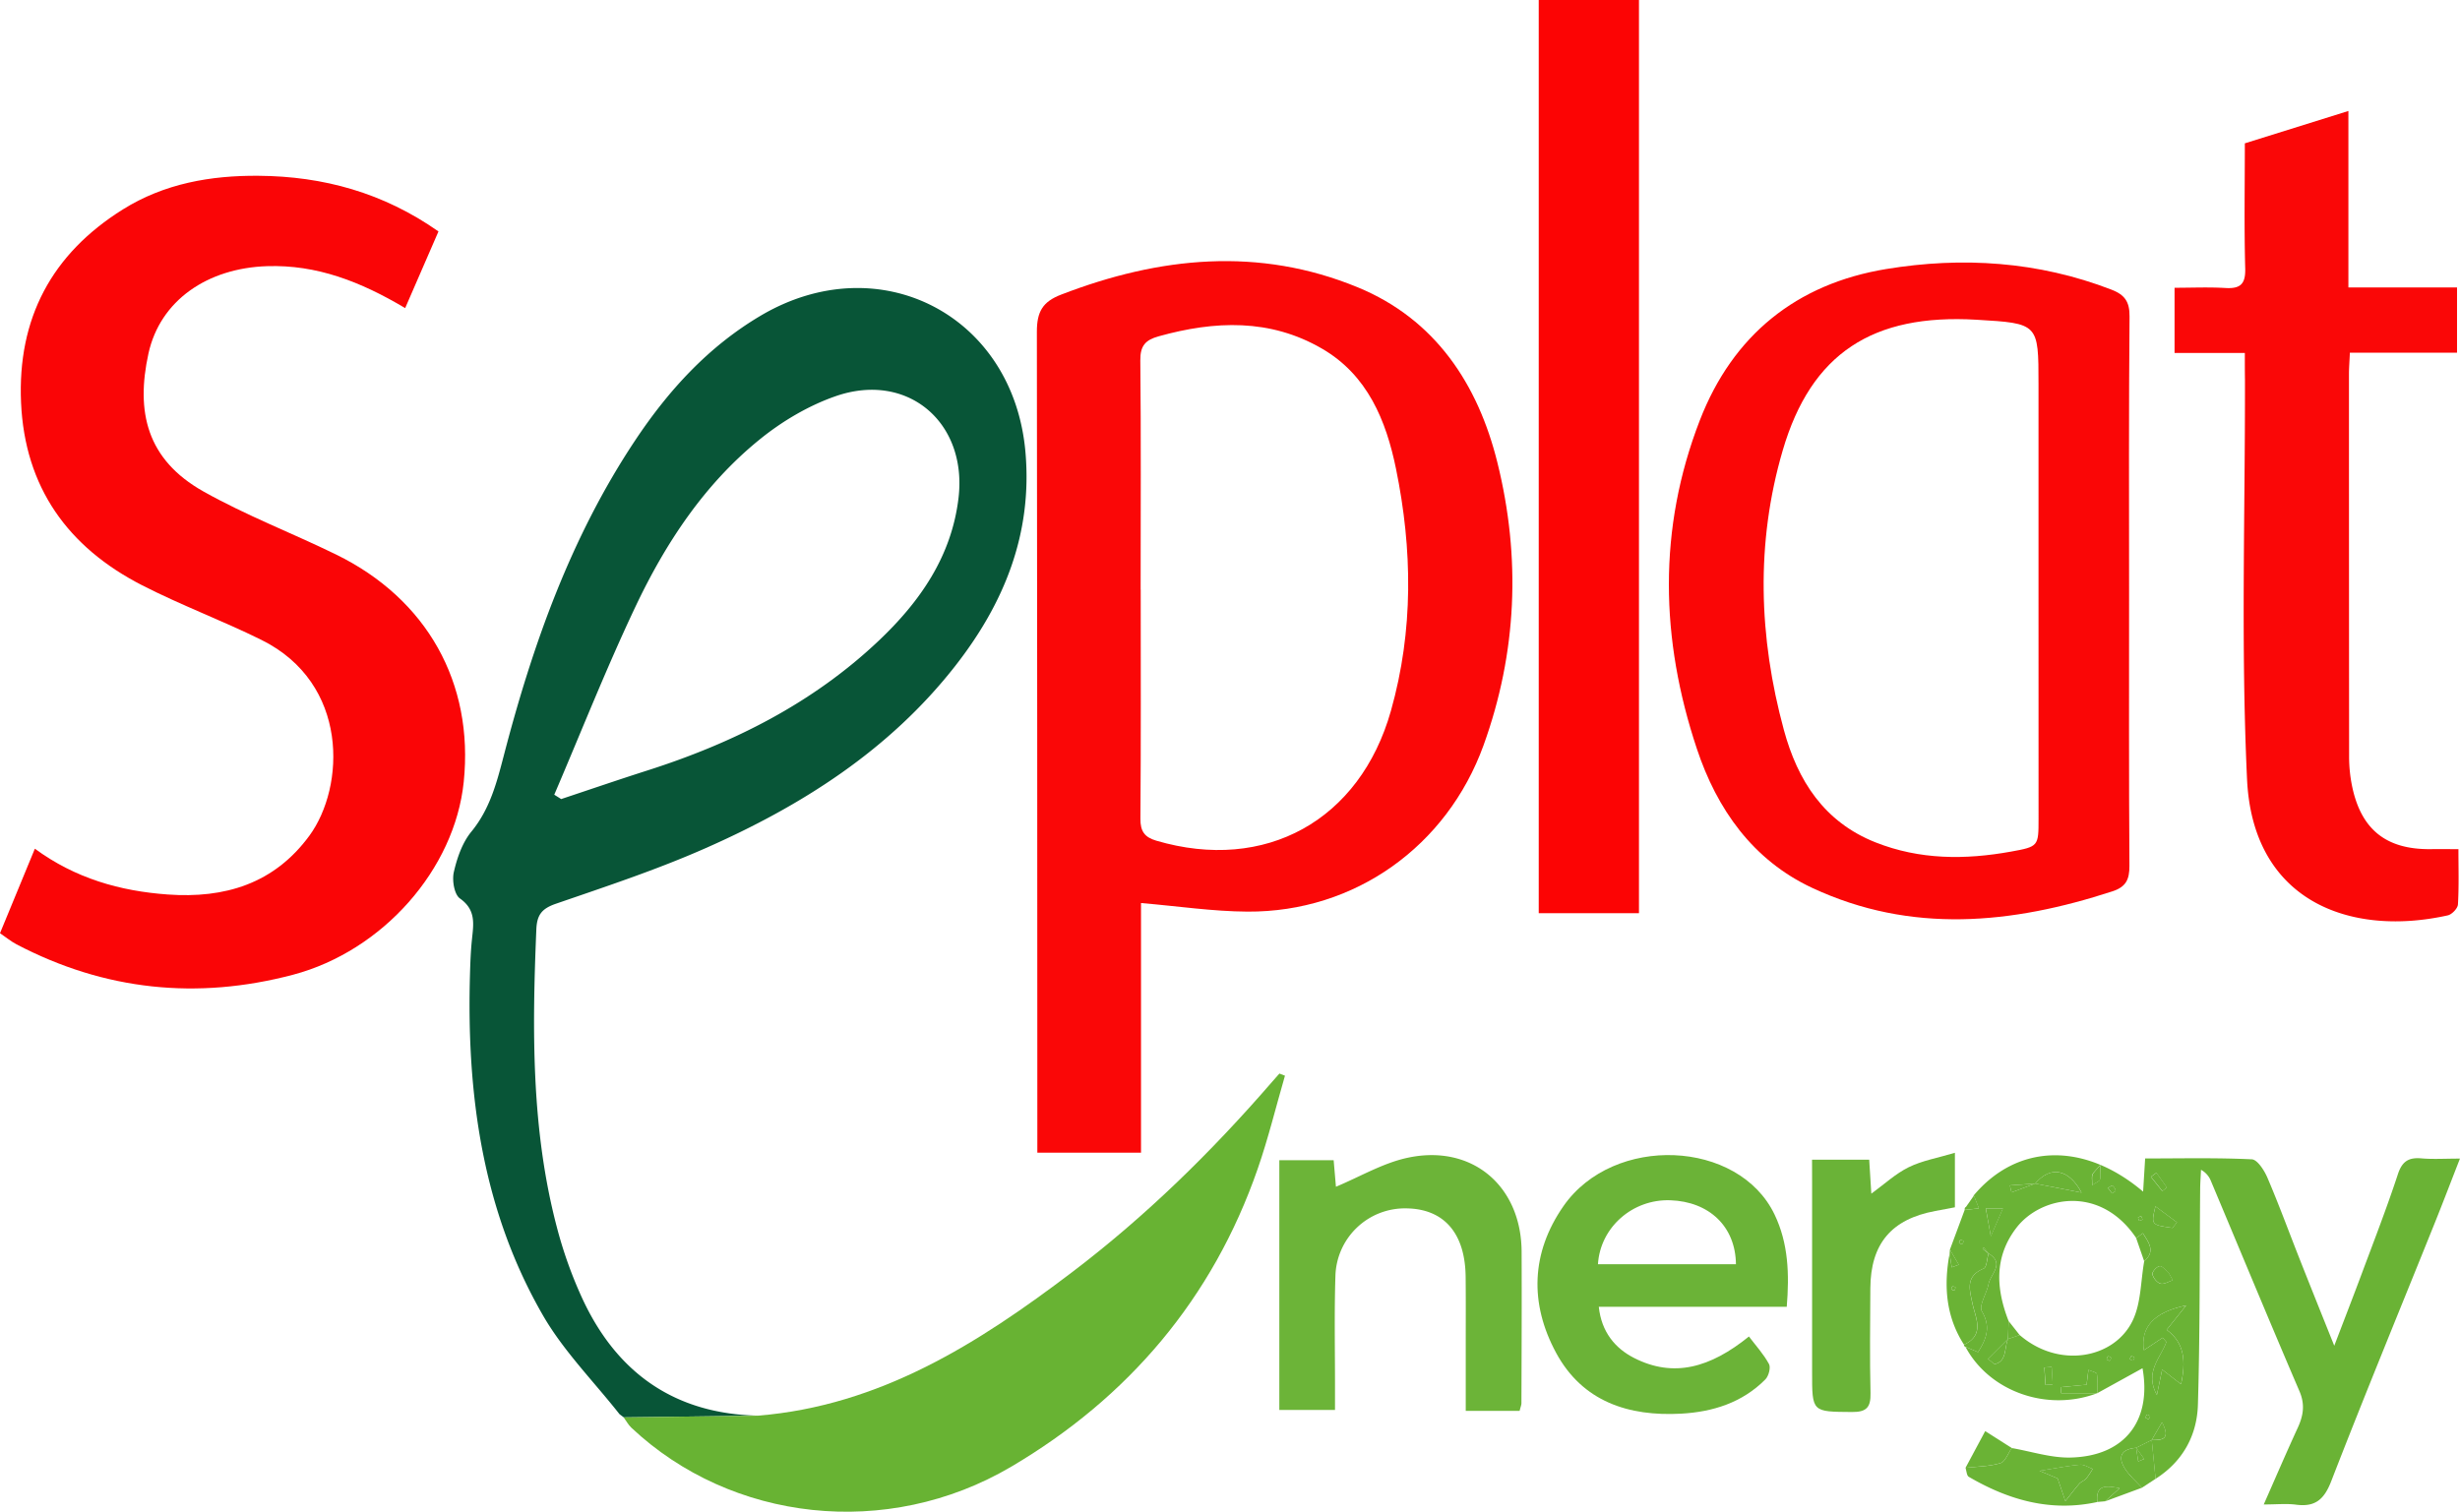
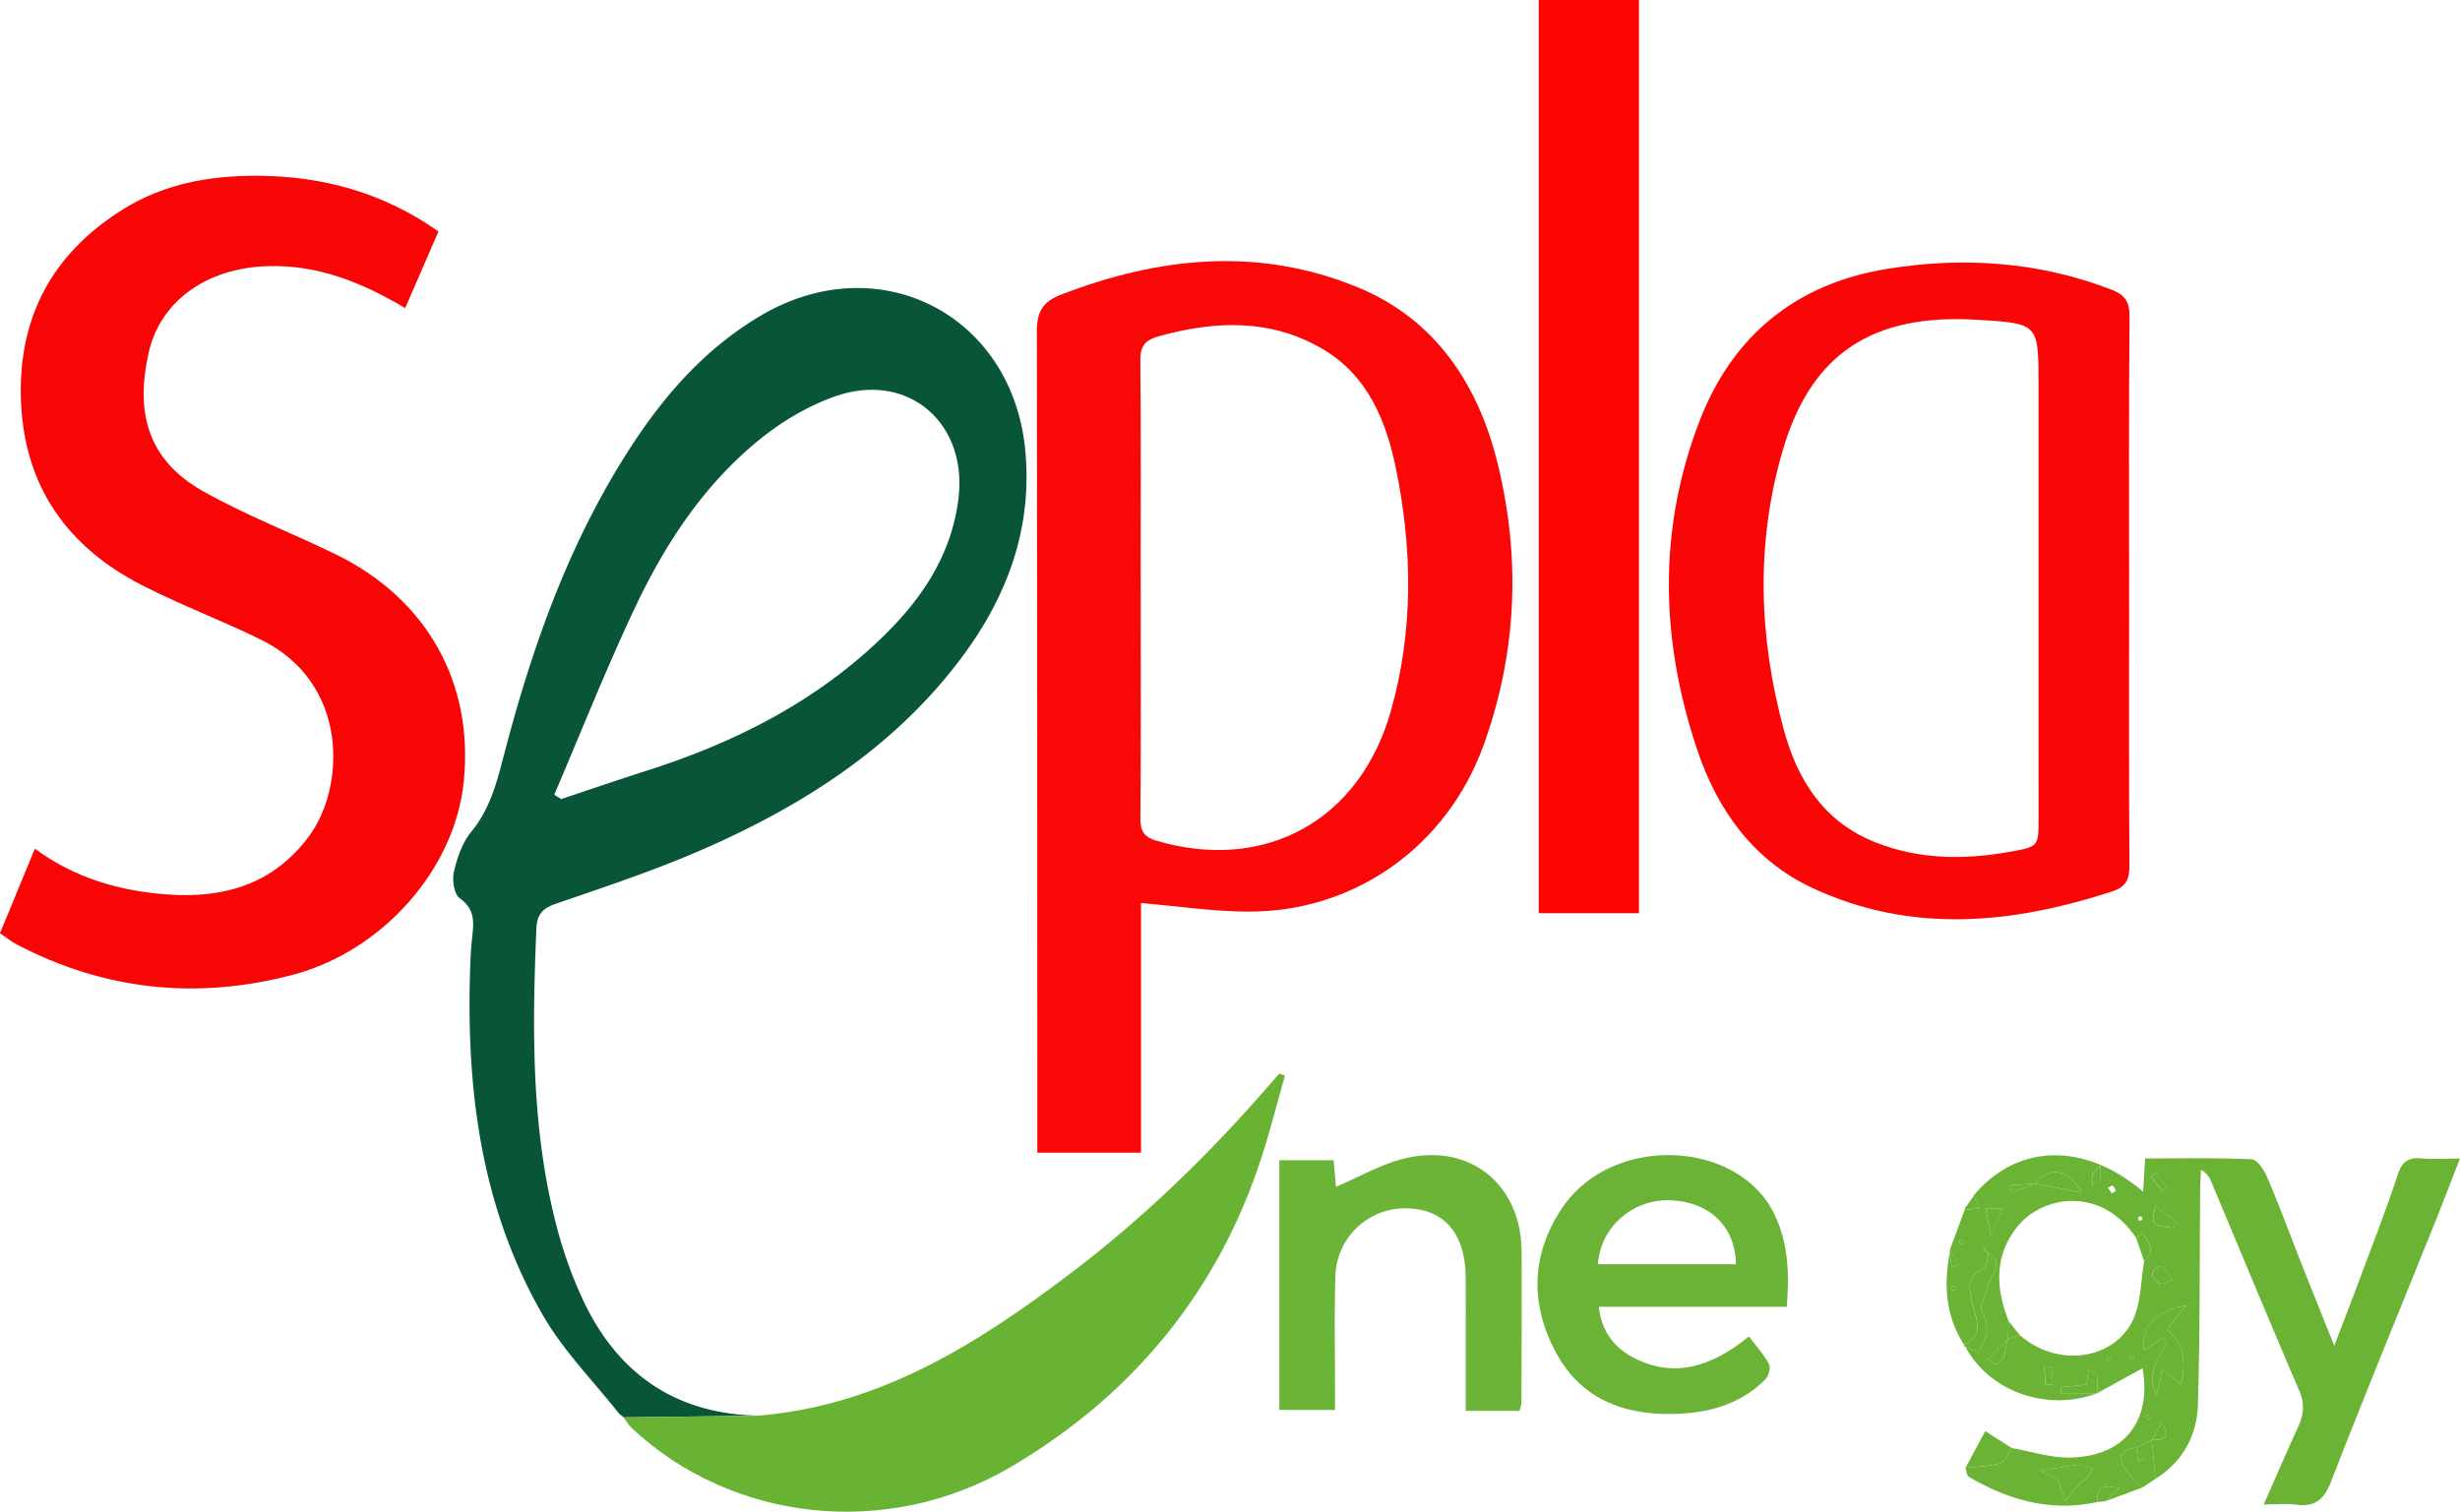
<svg xmlns="http://www.w3.org/2000/svg" viewBox="0 0 1556.62 956.83">
  <defs>
    <style>.cls-1{fill:#fa0707;}.cls-2{fill:#085537;}.cls-3{fill:#fa0506;}.cls-4{fill:#fa0606;}.cls-5{fill:#fc0404;}.cls-6{fill:#68b333;}.cls-7{fill:#6ab335;}.cls-8{fill:#6bb337;}.cls-9{fill:#6cb438;}.cls-10{fill:#6ab337;}</style>
  </defs>
  <g id="Layer_2" data-name="Layer 2">
    <g id="layer">
      <path class="cls-1" d="M722,571.57v158h-65.6V716.36q0-253.2-.3-506.39c0-12.61,3.59-19,15.4-23.51,62.17-24,125.17-30.38,187.75-4.56,48.93,20.18,76,61.22,88.29,111,14.87,60.09,12.42,120.1-8.8,178.84C915.61,535.61,857.33,577.39,789.44,577,767.53,576.9,745.64,573.58,722,571.57Zm-.19-198.4c0,48.34.2,96.68-.19,145-.06,8,2.62,11.75,10.06,13.94,69,20.31,128.9-12.86,148.47-82.24,14.34-50.8,13.64-102.14,3.19-153.19-6.22-30.39-17.94-59.26-46.8-76-32.94-19.13-67.89-17.7-103.38-7.81-8.36,2.33-11.71,5.95-11.6,15.29C722.06,276.49,721.76,324.83,721.76,373.17Z" />
      <path class="cls-2" d="M392,895.08c-16.31-20.74-35.37-39.9-48.43-62.52-38.44-66.6-48.34-140.11-46.18-215.81.21-7.36.48-14.75,1.24-22.07,1-9.72,2.72-18.71-7.59-26-3.61-2.54-5.07-11.54-3.86-16.74,2.07-9,5.37-18.57,11.07-25.52,11.69-14.23,16-30.78,20.46-47.87C337,408.13,361.17,340,401.84,278.85c21.07-31.67,46.23-59.34,79.43-79,75-44.4,160.1-.51,167.62,86.45,4.46,51.57-13.5,95.71-44.58,135.38C562.52,475,507,510.18,446.11,537c-30.63,13.51-62.59,24.08-94.3,35-8.93,3.06-12.05,7-12.43,16.28-2.63,63.18-3.31,126.22,12.86,188a272,272,0,0,0,16.5,46.17c21.88,46.82,58.42,72.47,110.93,73.58l-65.58.85-19.47.23.23.11ZM350.72,503l4.38,2.76c18.18-6.05,36.3-12.27,54.55-18.1,54.46-17.39,104.65-42.57,146.47-82.21,26.06-24.7,46.06-53.36,50.41-90.35,5.61-47.73-32.18-80-77.49-64.43-17.37,6-34.25,16-48.57,27.67-34.91,28.34-59.38,65.52-78.41,105.72C383.59,423.06,367.73,463.3,350.72,503Z" />
      <path class="cls-3" d="M256.38,195c-28.26-16.8-56-27.58-87.45-26.53-37.59,1.25-67.59,21.57-75,55.32-8,36.67-1.27,67,34.82,87.29,26.92,15.14,56.05,26.29,83.88,39.88,57.59,28.14,87.26,81.37,80.81,143.93-5.7,55.37-51.25,107-108,122.06C124.7,633,66.31,626.94,10.52,597.75,7,595.9,3.84,593.27,0,590.66,7.3,573,14.4,555.75,22.06,537.18,47.7,556,76,564,106.19,566.17c36,2.58,67.23-6.77,89.55-37.18,22.73-31,25.34-96.41-30.38-124-24.86-12.29-51-22-75.65-34.66-46.73-24-74-61.83-76.39-115.52C11,201.59,32.65,160.72,77.82,132.51,104,116.14,133.41,111,163.6,111.26c40.9.3,79,10.73,113.85,35.23Z" />
      <path class="cls-4" d="M1347.23,374.76c0,57.75-.17,115.51.21,173.26.06,8.63-2.2,13.35-10.72,16.13-63.65,20.76-127.37,27.09-190-2.17-37.62-17.56-60.33-49.88-73-88.08-23.06-69.19-24.77-139.1,1.9-207.91,20.87-53.85,61.12-86.36,117.83-95.69,48.23-7.94,96.21-4.87,142.56,13,8.45,3.26,11.59,7.61,11.51,17C1347,258.43,1347.21,316.6,1347.23,374.76Zm-57.32-2.64q0-64.47,0-128.93c0-38.5,0-38.5-39.25-40.82-65.38-3.86-104.57,21-122.63,82.79-17.11,58.52-15.21,118.09.76,176.87,8.69,32,25.4,58.22,58,71.14,28,11.09,56.69,11.08,85.7,5.85,17.48-3.15,17.44-3.44,17.45-20.78Q1289.93,445.19,1289.91,372.12Z" />
-       <path class="cls-1" d="M1420.47,223.41H1376V182.14c11,0,21.6-.48,32.08.14,9.38.56,12.9-2.26,12.63-12.33-.72-26.15-.24-52.35-.24-79.23L1486,70.24V181.92h68.74v41.3h-67.8c-.24,5.57-.58,9.58-.58,13.59q0,121,.09,242.05a93.27,93.27,0,0,0,1.79,18.26c5.62,27.88,21.58,40.64,49.81,40.34,5.28-.06,10.55,0,17.58,0,0,11.65.38,23.36-.31,35-.14,2.5-3.82,6.34-6.45,6.92-62.26,13.83-123.44-9.31-127-86.15-3.94-84.19-1.17-168.69-1.32-253.06C1420.46,235,1420.47,229.78,1420.47,223.41Z" />
      <path class="cls-5" d="M973.67,0h63.42V578H973.67Z" />
      <path class="cls-6" d="M394.62,897.11l19.47-.23,65.58-.85c77.2-6.28,139.32-45.71,198.73-90.82C725.05,769.78,766.66,729,805,684.68c1.5-1.74,3-3.46,4.57-5.18l3.52,1.35c-5.71,19.69-10.56,39.68-17.27,59C767.27,822,714,884.63,639.84,928.36c-78.47,46.23-177,34.88-240.32-24.69C397.57,901.83,396.24,899.31,394.62,897.11Z" />
      <path class="cls-7" d="M1327,881.84c-31.59,11.93-68.18-1-83.35-29.44l8,3.42c5.32-8.46,8.23-15.93,2.48-25.76-2.15-3.68,3-11.36,4.18-17.35,1.22-6.37,10.54-12.94,0-19.34q-1.47-1.87-3-3.73l-.8.79,3.73,3c-1,3.28-1.06,8.65-3.06,9.49-11.55,4.9-9.06,12.92-7.1,22.15,1.91,9,8.06,19.79-5.3,26.05-11.56-17.9-12.9-37.41-9.13-57.74.45,2.93.89,5.86,1.34,8.79l4.48-1.67-5.63-9.54q4.68-12.57,9.34-25.14l9-.95-3.24-8.29c27.5-32.69,69.73-34.07,107.16-2.34.44-7.19.82-13.4,1.29-21,22.66,0,45.1-.53,67.45.54,3.56.17,7.95,7,9.94,11.69,7.22,16.88,13.54,34.14,20.28,51.22s13.59,34.12,22,55.1c6.56-17.18,12-31.2,17.26-45.29,7.84-21,16-42,23-63.3,2.74-8.35,7-10.74,15.09-10,7.26.62,14.61.13,24.18.13-5.68,14.53-10.66,27.63-15.89,40.62-21.93,54.52-44.35,108.85-65.59,163.64-4.5,11.59-10.21,16.39-22.29,14.78-5.93-.79-12.06-.13-20.39-.13,7.7-17.45,14.37-33,21.46-48.4,3.57-7.74,4.79-14.76,1.16-23.23-19-44.27-37.41-88.79-56.08-133.2a13.72,13.72,0,0,0-6.24-7c-.18,4.12-.5,8.24-.53,12.37-.39,45.44-.06,90.91-1.42,136.32-.58,19.48-9.62,36-26.8,46.92l-2.43-24.52c6.1,0,12.35.07,6.52-11.27-2.81,4.84-4.68,8-6.54,11.25l-9.82,4.91,0,0c-8.73.73-12.09,5-7.29,12.87,2.83,4.63,7.22,8.3,10.91,12.4l-23.27,8.6,9.21-8.3c-8.7-1.74-15.27-2.31-14.17,8.73-29.41,6.43-56.09-1.22-81.31-15.95-1.34-.78-1.41-3.73-2.07-5.66,7.41-.86,15.08-.85,22.11-3,3.07-.93,4.81-6.23,7.16-9.54,12.37,2.13,24.79,6.28,37.11,6,34.53-.77,51.53-23.48,45.62-56.53l-28.63,15.8c0-4.06.3-8.16-.25-12.14-.14-1-3.09-1.57-5.37-2.62-.47,3.86-.82,6.73-1.14,9.38L1303.91,878c.11,1.28.22,2.56.34,3.84Zm-56.4-34.38-12.65,12.66,4.16,3.32c8-1.73,6.06-10.36,8.54-15.93L1278,845c25,21.6,59.93,14.83,71.46-9.08,5.38-11.15,5.08-25,7.35-37.68,7.4-6.26,2.75-11.95-.82-17.7l-4.25,3.06c-22.92-34-60.47-26.4-75.76-6.54-14.21,18.47-13,38.57-5,59.07Zm17.24-98.33,29.32,5.73c-8.13-15.17-19.67-17.07-29.33-5.74l-16,1.17c.32,1.48.63,3,1,4.44Zm80.69,97.55c.76.91,1.52,1.81,2.29,2.71-3.56,10.05-14,18.89-6,33.55,1.37-6.58,2.22-10.67,3.34-16.09l11.94,9.27c3.08-14.07,2.45-26.07-9.08-34.42l12.32-15.43c-21,4.41-28.83,14.21-26.74,28.34ZM1302,935.75c1.94,5.69,3.43,10,4.91,14.41,2.92-3.69,5.73-7.48,8.81-11,1.17-1.36,3.22-2,4.4-3.31a52.64,52.64,0,0,0,4.1-6.12c-2.68-.94-5.45-2.85-8-2.63-7.4.64-14.73,2.14-25.65,3.86Zm72.67-158.56,2.86-3.48-13.66-10.16C1361.14,775.28,1361.14,775.28,1374.7,777.19Zm-115,5.4c3.2-7.38,5.27-12.16,7.68-17.74h-10.85C1257.58,770.48,1258.42,775.14,1259.75,782.59Zm115.19,27.71c-.9-1.62-1.81-3.23-2.71-4.84-1.89-1.47-4-4.29-5.63-4.05-1.85.28-4.86,3.61-4.57,5.06.46,2.33,2.9,5.36,5.09,6S1372.31,811.12,1374.94,810.3Zm-80.57,66.27,4.58-.32-.63-11-4.66.31Zm70.19-134.28-3.47,2.58,7.19,9,2.93-2.2Zm-35.6-4.84c-3.2,3.89-4.54,4.89-4.94,6.18-.47,1.51-.11,3.26-.11,6.51,2.66-1.81,4.52-2.39,4.9-3.49C1329.39,745,1329,742.91,1329,737.45Zm4.91,14.38,2.67,3.54c.79-.61,2.35-1.43,2.25-1.78a5.89,5.89,0,0,0-2-3.14C1336.32,750.16,1334.93,751.3,1333.87,751.83Zm-92.17,35.74c.29-.68,1-1.51.76-2s-1.25-.63-1.93-.92c-.29.68-1,1.51-.77,2S1241,787.27,1241.7,787.57Zm-4.12,27.27-2-.88c-.29.68-1,1.51-.77,2s1.25.63,1.93.92ZM1333,860.45c.68.29,1.52,1,2,.78s.64-1.25.94-1.93c-.68-.3-1.51-1-2-.79S1333.3,859.76,1333,860.45Zm15.6-2.19c-.29.68-1,1.52-.78,2s1.26.64,1.94.94c.29-.68,1-1.51.78-2S1349.29,858.56,1348.6,858.26Zm9,39.07c.68.3,1.52,1,2,.78s.64-1.25.94-1.93c-.68-.3-1.51-1-2-.78S1357.89,896.65,1357.59,897.33Zm-1.86-125.4c-.27-.69-.38-1.75-.86-2s-1.34.43-2,.69c.27.69.37,1.75.86,2S1355,772.2,1355.73,771.93Z" />
      <path class="cls-8" d="M1130.61,827.14H1011.68c1.66,15.94,10.38,26.27,22.24,32.33,25.14,12.86,48.39,6.16,72.76-13.54,4.27,5.66,9.26,11.11,12.69,17.41,1.23,2.26-.21,7.65-2.3,9.75-14.58,14.73-33.31,20.58-53.31,21.68-33.23,1.81-62.35-7.58-79.08-38.47-16.9-31.22-15.9-63.38,4.63-92.89,31.72-45.61,110.89-42.14,133.61,5.36C1131.65,787,1132.29,806.43,1130.61,827.14Zm-32.15-26.95c-.28-24-17-39.63-41.52-40.49-23.79-.84-44.33,17-45.8,40.49Z" />
      <path class="cls-9" d="M961.57,893H927.48V851.22c0-14.34.09-28.68-.06-43-.28-27.73-13.72-43.14-37.65-43.39a44,44,0,0,0-44.76,43c-.76,23.73-.22,47.51-.26,71.28v13.32H809.52V734.33H843.9c.55,6.34,1.11,12.9,1.45,16.81,15.17-6.32,29.6-14.92,45.16-18.3,40.83-8.89,72.16,17.67,72.33,59.47.13,32,0,63.91-.12,95.86C962.71,889.33,962.18,890.5,961.57,893Z" />
-       <path class="cls-10" d="M1146.61,734h36.17c.45,7.32.88,14.09,1.34,21.52,8.26-6,15.35-12.66,23.7-16.76,8.53-4.19,18.3-5.84,29.19-9.11v34.5c-3.67.69-8,1.52-12.33,2.32-27.84,5.15-41,20.72-41.18,48.93-.12,22.1-.42,44.22.11,66.32.21,9-2.45,12.09-11.77,12-25.28-.2-25.21.21-25.19-25.41q.07-59.57,0-119.14Z" />
      <path class="cls-7" d="M1258.31,793.37c10.52,6.4,1.2,13,0,19.34-1.14,6-6.33,13.67-4.18,17.35,5.75,9.83,2.84,17.3-2.48,25.76l-8-3.42a1,1,0,0,1-.8-1.31c13.36-6.26,7.21-17,5.3-26.05-2-9.23-4.45-17.25,7.1-22.15,2-.84,2.09-6.21,3.06-9.49Z" />
      <path class="cls-7" d="M1273,916.52c-2.35,3.31-4.09,8.61-7.16,9.54-7,2.13-14.7,2.12-22.11,3l12.45-23.24Z" />
      <path class="cls-7" d="M1361.58,911.43,1364,936l-8.67,5.67c-3.69-4.1-8.08-7.77-10.91-12.4-4.8-7.83-1.44-12.14,7.29-12.87L1353,925l3.76-1.53-5.06-7.11,9.82-4.91Z" />
      <path class="cls-7" d="M1327.11,950.65c-1.1-11,5.47-10.47,14.17-8.73l-9.21,8.3Z" />
      <path class="cls-7" d="M1249,756.55l3.24,8.29-9,.95a1.64,1.64,0,0,1,.81-1.92l4.68-6.7Z" />
      <path class="cls-7" d="M1233.87,790.93l5.63,9.54-4.48,1.67c-.45-2.93-.89-5.86-1.34-8.79Z" />
      <path class="cls-7" d="M1248.7,757.17l-4.68,6.7Z" />
      <path class="cls-6" d="M392,895.08l2.87,2.14Z" />
      <path class="cls-7" d="M1368.49,846.68l-11.94,7.93c-2.09-14.13,5.7-23.93,26.74-28.34L1371,841.7c11.53,8.35,12.16,20.35,9.08,34.42l-11.94-9.27c-1.12,5.42-2,9.51-3.34,16.09-8-14.66,2.45-23.5,6-33.55C1370,848.49,1369.25,847.59,1368.49,846.68Z" />
      <path class="cls-7" d="M1302,935.75l-11.47-4.82c10.92-1.72,18.25-3.22,25.65-3.86,2.59-.22,5.36,1.69,8,2.63a52.64,52.64,0,0,1-4.1,6.12c-1.18,1.35-3.23,1.95-4.4,3.31-3.08,3.55-5.89,7.34-8.81,11C1305.46,945.8,1304,941.44,1302,935.75Z" />
      <path class="cls-7" d="M1287.79,749.12c9.66-11.33,21.2-9.43,29.33,5.74l-29.32-5.73Z" />
      <path class="cls-7" d="M1327,881.84h-22.71c-.12-1.28-.23-2.56-.34-3.84l16.43-1.59c.32-2.65.67-5.52,1.14-9.38,2.28,1.05,5.23,1.64,5.37,2.62.55,4,.24,8.08.25,12.14Z" />
      <path class="cls-7" d="M1374.7,777.19c-13.56-1.91-13.56-1.91-10.8-13.64l13.66,10.16Z" />
      <path class="cls-7" d="M1259.75,782.59c-1.33-7.45-2.17-12.11-3.17-17.74h10.85C1265,770.43,1263,775.21,1259.75,782.59Z" />
      <path class="cls-7" d="M1374.94,810.3c-2.63.82-5.58,2.75-7.82,2.13s-4.63-3.63-5.09-6c-.29-1.45,2.72-4.78,4.57-5.06,1.64-.24,3.74,2.58,5.63,4.05C1373.13,807.07,1374,808.68,1374.94,810.3Z" />
      <path class="cls-7" d="M1270.61,847.51c-2.48,5.57-.57,14.2-8.54,15.93l-4.16-3.32,12.65-12.66Z" />
      <path class="cls-7" d="M1356.77,798.27l-5.07-14.64,4.25-3.06C1359.52,786.32,1364.17,792,1356.77,798.27Z" />
      <path class="cls-7" d="M1294.37,876.57l-.71-11,4.66-.31.63,11Z" />
      <path class="cls-7" d="M1361.56,911.41c1.86-3.21,3.73-6.41,6.54-11.25,5.83,11.34-.42,11.25-6.52,11.27Z" />
      <path class="cls-7" d="M1287.8,749.13l-15,5.6c-.32-1.48-.63-3-1-4.44l16-1.17Z" />
      <path class="cls-7" d="M1364.56,742.29l6.65,9.36-2.93,2.2-7.19-9Z" />
      <path class="cls-7" d="M1329,737.45c0,5.46.43,7.51-.15,9.2-.38,1.1-2.24,1.68-4.9,3.49,0-3.25-.36-5,.11-6.51C1324.42,742.34,1325.76,741.34,1329,737.45Z" />
      <path class="cls-7" d="M1271,836.16l7,8.87-7.35,2.48,0,0C1270.7,843.69,1270.85,839.93,1271,836.16Z" />
-       <path class="cls-7" d="M1333.87,751.83c1.06-.53,2.45-1.67,2.88-1.38a5.89,5.89,0,0,1,2,3.14c.1.35-1.46,1.17-2.25,1.78Z" />
      <path class="cls-7" d="M1258.27,793.4l-3.73-3,.8-.79q1.48,1.86,3,3.73Z" />
      <path class="cls-7" d="M1241.69,787.57c-.68-.3-1.73-.44-1.93-.93s.48-1.32.77-2c.68.29,1.74.44,1.93.92S1242,786.89,1241.69,787.57Z" />
      <path class="cls-7" d="M1237.58,814.84l-.88,2c-.68-.29-1.74-.44-1.93-.92s.48-1.32.77-2Z" />
      <path class="cls-7" d="M1333,860.44c.3-.68.45-1.73,1-1.93s1.31.49,2,.79c-.3.68-.45,1.73-.94,1.93S1333.68,860.74,1333,860.44Z" />
      <path class="cls-7" d="M1348.61,858.26c.68.3,1.73.45,1.93,1s-.49,1.31-.78,2c-.68-.3-1.74-.45-1.94-.94S1348.31,858.94,1348.61,858.26Z" />
      <path class="cls-7" d="M1357.59,897.33c.3-.68.45-1.73,1-1.93s1.31.48,2,.78c-.3.68-.45,1.74-.94,1.93S1358.27,897.63,1357.59,897.33Z" />
-       <path class="cls-7" d="M1355.73,771.93c-.7.27-1.55.91-2,.7s-.59-1.28-.86-2c.69-.26,1.55-.91,2-.69S1355.46,771.24,1355.73,771.93Z" />
      <path class="cls-7" d="M1351.74,916.32l5.06,7.11L1353,925l-1.32-8.61Z" />
    </g>
  </g>
</svg>